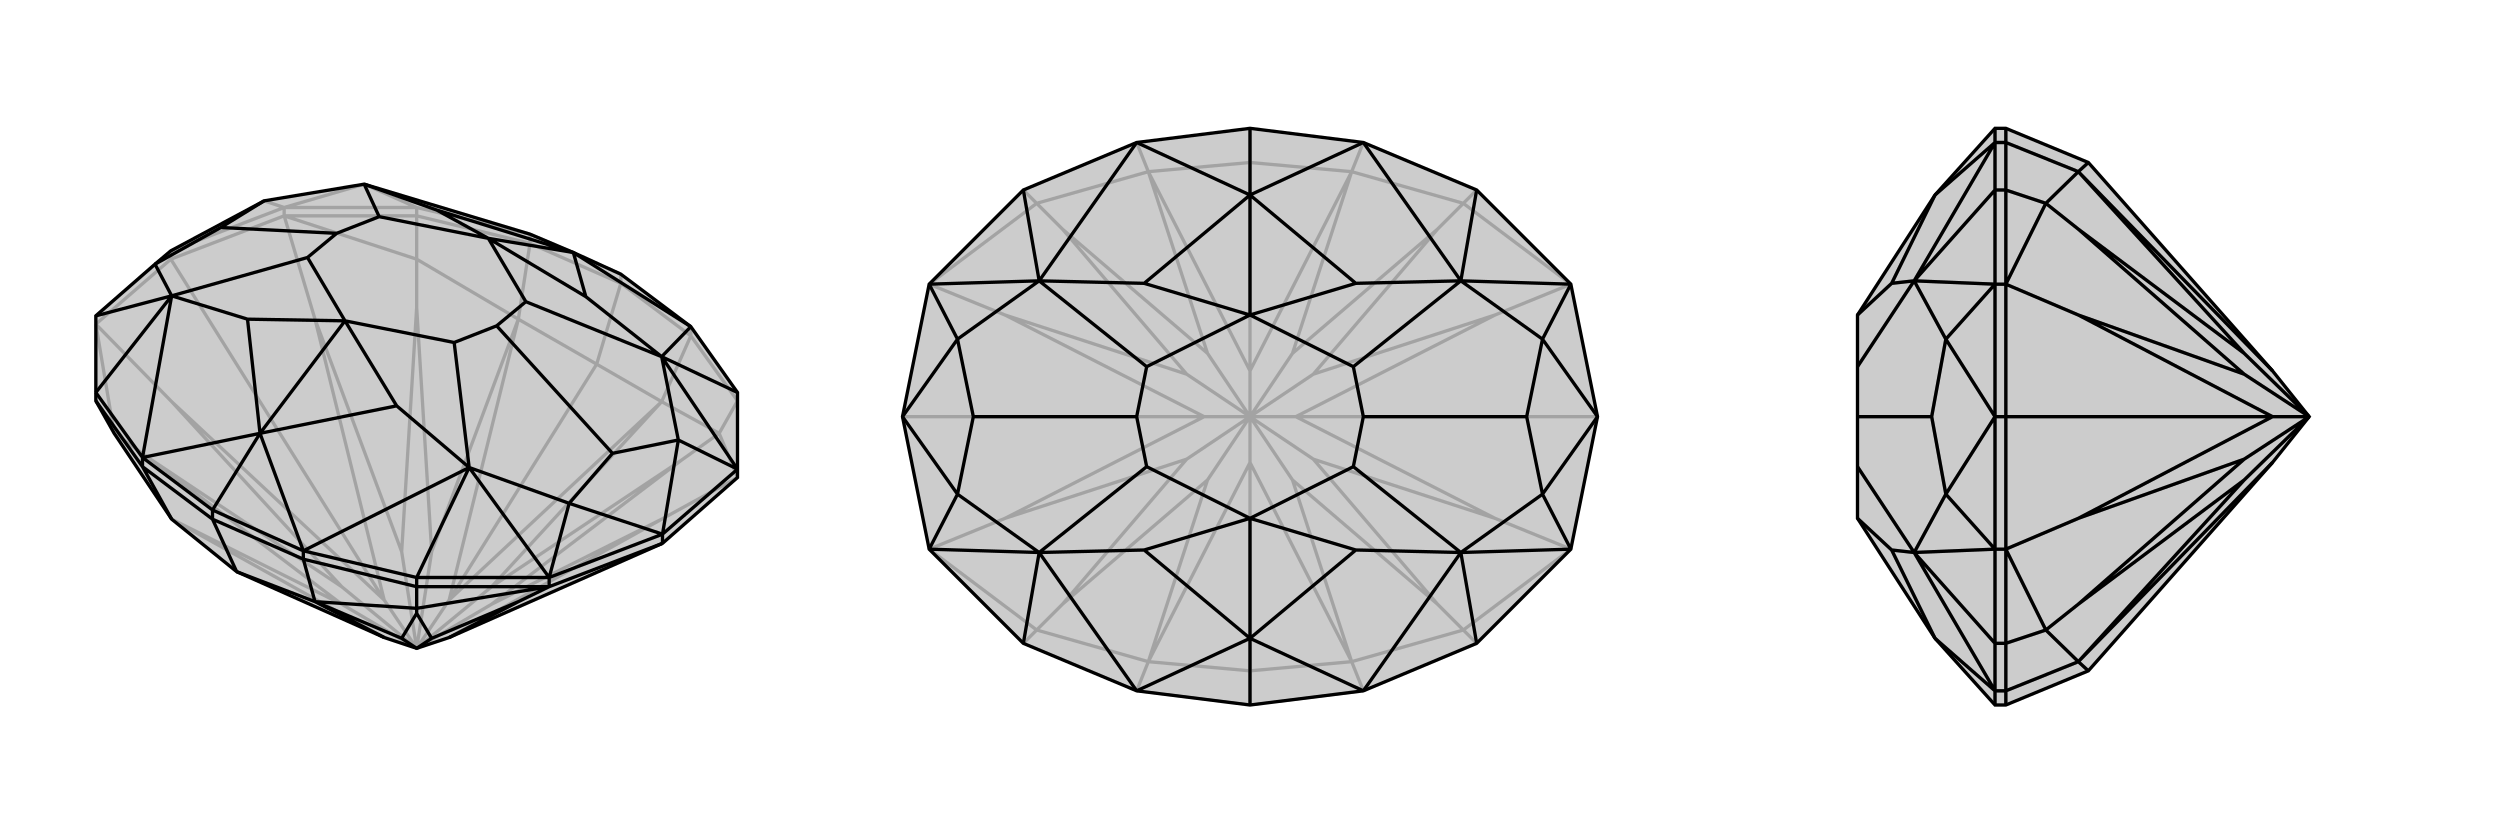
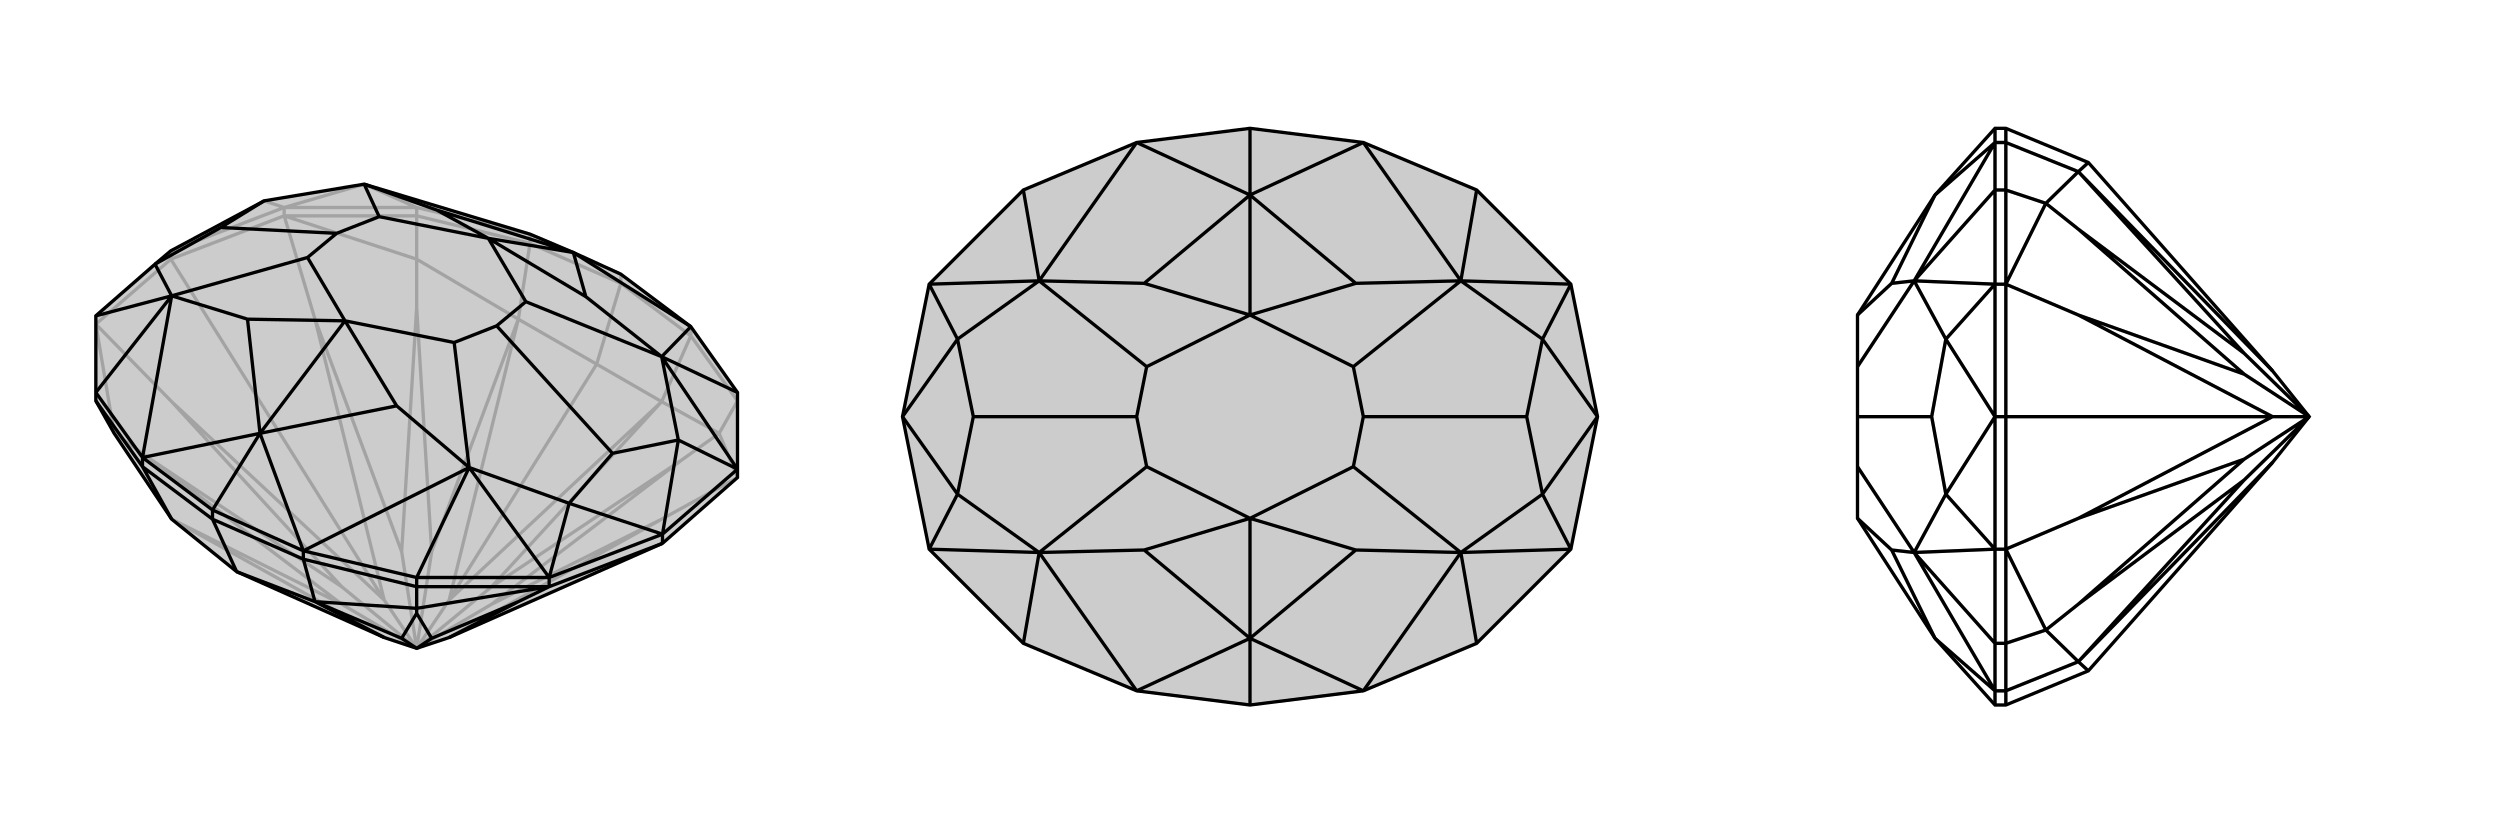
<svg xmlns="http://www.w3.org/2000/svg" viewBox="0 0 3000 1000">
  <g stroke="currentColor" stroke-width="4" fill="none" transform="translate(0 57)">
    <path fill="currentColor" stroke="none" fill-opacity=".2" d="M885,516L885,506L885,414L829,335L745,272L688,246L636,224L437,164L317,184L205,244L186,260L115,322L115,414L115,424L137,463L206,566L284,629L461,708L500,721L539,708L795,595z" />
    <path stroke-opacity=".2" d="M137,463L182,495M115,332L206,425M205,254L461,663M341,202L378,326M500,254L500,312M716,380L539,663M863,463L818,495M885,516L794,566M205,254L115,332M205,254L341,202M205,254L205,244M341,202L341,192M500,202L500,192M636,235L636,224M829,346L829,335M745,283L745,272M115,332L137,463M341,202L500,254M341,202L500,202M885,516L863,463M500,254L622,326M500,202L636,235M500,254L500,202M863,463L794,425M885,424L829,346M863,463L885,424M622,326L716,380M636,235L745,283M622,326L636,235M716,380L794,425M745,283L829,346M794,425L829,346M716,380L745,283M206,566L461,708M206,566L410,668M622,326L518,605M622,326L539,663M794,425L539,663M794,425L590,647M539,663L500,721M182,495L410,668M182,495L410,647M500,721L410,668M500,312L482,605M500,312L518,605M500,721L518,605M818,495L590,647M818,495L590,668M500,721L590,647M206,425L410,647M206,425L461,663M500,721L410,647M461,663L378,326M378,326L482,605M500,721L482,605M500,721L461,663M794,566L590,668M794,566L539,708M500,721L590,668M636,224L745,272M636,224L500,192M500,192L341,192M500,192L437,164M205,244L341,192M205,244L115,322M341,192L437,164M341,192L317,184" />
    <path d="M885,516L885,506L885,414L829,335L745,272L688,246L636,224L437,164L317,184L205,244L186,260L115,322L115,414L115,424L137,463L206,566L284,629L461,708L500,721L539,708L795,595z" />
    <path d="M659,647L622,665M500,673L500,679M795,595L659,647M795,595L795,584M659,647L659,636M500,647L500,636M171,503L171,492M364,614L364,604M255,566L255,555M659,647L500,673M659,647L500,647M115,424L171,503M500,673L378,665M500,647L364,614M500,673L500,647M171,503L255,566M206,566L171,503M284,629L378,665M255,566L364,614M378,665L364,614M284,629L255,566M378,665L482,709M378,665L461,708M500,679L518,709M500,679L482,709M500,721L482,709M539,708L622,665M622,665L518,709M500,721L518,709M364,604L255,555M255,555L171,492M255,555L312,463M364,604L500,636M171,492L115,414M500,636L659,636M500,636L563,504M885,414L794,371M115,414L206,298M795,584L659,636M795,584L885,506M795,584L683,547M795,584L814,471M115,322L206,298M659,636L563,504M659,636L683,547M885,506L794,371M885,506L814,471M171,492L312,463M171,492L206,298M364,604L312,463M364,604L563,504M829,335L688,246M829,335L794,371M312,463L476,430M688,246L703,299M688,246L524,195M688,246L586,229M312,463L297,326M312,463L414,328M683,547L735,487M683,547L563,504M814,471L735,487M814,471L794,371M735,487L596,334M317,184L265,216M186,260L265,216M186,260L206,298M265,216L404,223M563,504L476,430M476,430L414,328M563,504L545,354M794,371L703,299M703,299L586,229M794,371L631,305M437,164L524,195M524,195L586,229M437,164L455,203M206,298L297,326M297,326L414,328M206,298L369,252M596,334L545,354M596,334L631,305M404,223L455,203M404,223L369,252M414,328L545,354M586,229L631,305M586,229L455,203M414,328L369,252" />
  </g>
  <g stroke="currentColor" stroke-width="4" fill="none" transform="translate(1000 0)">
    <path fill="currentColor" stroke="none" fill-opacity=".2" d="M500,846L364,829L228,772L115,659L83,500L115,341L228,228L364,171L500,154L636,171L772,228L885,341L917,500L885,659L772,772L636,829z" />
-     <path stroke-opacity=".2" d="M244,756L275,725M115,659L206,622M83,500L445,500M115,341L206,378M244,244L275,275M500,195L500,445M756,244L725,275M885,341L794,378M917,500L555,500M885,659L794,622M756,756L725,725M500,805L500,555M115,659L244,756M115,341L244,244M885,341L756,244M885,659L756,756M244,756L378,794M244,756L228,772M244,244L378,206M244,244L228,228M756,244L622,206M756,244L772,228M756,756L622,794M756,756L772,772M378,794L500,805M378,794L364,829M378,206L500,195M378,206L364,171M500,195L622,206M622,206L636,171M500,195L500,154M500,805L622,794M622,794L636,829M500,805L500,846M378,794L500,555M378,794L449,576M378,206L449,424M378,206L500,445M622,206L500,445M622,206L551,424M500,445L500,500M622,794L551,576M622,794L500,555M500,555L500,500M275,725L449,576M275,725L424,551M500,500L449,576M275,275L424,449M275,275L449,424M500,500L449,424M725,275L551,424M725,275L576,449M500,500L551,424M725,725L576,551M725,725L551,576M500,500L551,576M206,622L424,551M206,622L445,500M500,500L424,551M445,500L206,378M206,378L424,449M500,500L424,449M500,500L445,500M794,378L576,449M794,378L555,500M500,500L576,449M555,500L794,622M794,622L576,551M500,500L576,551M500,500L555,500" />
    <path d="M500,846L364,829L228,772L115,659L83,500L115,341L228,228L364,171L500,154L636,171L772,228L885,341L917,500L885,659L772,772L636,829z" />
    <path d="M500,154L500,234M500,846L500,766M772,772L753,663M772,228L753,337M228,228L247,337M228,772L247,663M917,500L851,593M917,500L851,407M83,500L149,407M83,500L149,593M115,341L247,337M115,341L149,407M115,659L247,663M115,659L149,593M885,659L753,663M885,659L851,593M885,341L753,337M885,341L851,407M364,171L500,234M364,171L247,337M364,829L500,766M364,829L247,663M636,829L500,766M636,829L753,663M636,171L500,234M636,171L753,337M500,766L627,660M500,234L627,340M500,234L373,340M500,234L500,378M500,766L373,660M500,766L500,622M851,593L832,500M851,593L753,663M851,407L832,500M851,407L753,337M832,500L636,500M149,407L168,500M149,407L247,337M149,593L168,500M149,593L247,663M168,500L364,500M753,663L627,660M627,660L500,622M753,663L624,560M753,337L627,340M627,340L500,378M753,337L624,440M247,337L373,340M373,340L500,378M247,337L376,440M247,663L373,660M373,660L500,622M247,663L376,560M636,500L624,560M636,500L624,440M364,500L376,440M364,500L376,560M500,622L624,560M500,378L624,440M500,378L376,440M500,622L376,560" />
  </g>
  <g stroke="currentColor" stroke-width="4" fill="none" transform="translate(2000 0)">
-     <path fill="currentColor" stroke="none" fill-opacity=".2" d="M407,846L394,846L322,766L229,622L229,622L229,560L229,500L229,440L229,378L229,378L322,234L394,154L407,154L506,195L727,445L771,500L727,555L506,805z" />
    <path stroke-opacity=".2" d="M455,756L494,725M407,659L494,622M407,500L727,500M407,341L494,378M455,244L494,275M407,500L407,659M407,500L407,341M407,500L394,500M407,659L394,659M407,341L394,341M407,772L394,772M407,228L394,228M407,829L394,829M407,171L394,171M407,659L455,756M407,659L407,772M407,341L455,244M407,341L407,228M455,756L494,794M407,772L407,829M455,756L407,772M455,244L494,206M407,228L407,171M455,244L407,228M494,794L506,805M407,829L407,846M494,794L407,829M494,206L506,195M407,171L407,154M494,206L407,171M494,794L727,555M494,794L693,576M494,206L693,424M494,206L727,445M494,725L693,576M494,725L693,551M771,500L693,576M494,275L693,449M494,275L693,424M771,500L693,424M494,622L693,551M494,622L727,500M771,500L693,551M727,500L494,378M494,378L693,449M771,500L693,449M771,500L727,500M394,171L394,154M394,846L394,829M394,171L394,228M394,829L394,772M394,228L394,341M394,228L297,337M394,772L394,659M394,772L297,663M394,500L394,341M394,500L394,659M394,500L335,407M394,500L335,593M394,341L297,337M394,341L335,407M394,659L297,663M394,659L335,593M394,171L322,234M394,171L297,337M394,829L322,766M394,829L297,663M322,234L270,340M322,766L270,660M335,407L318,500M335,407L297,337M335,593L318,500M335,593L297,663M318,500L229,500M297,337L270,340M270,340L229,378M297,337L229,440M297,663L270,660M270,660L229,622M297,663L229,560" />
    <path d="M407,846L394,846L322,766L229,622L229,622L229,560L229,500L229,440L229,378L229,378L322,234L394,154L407,154L506,195L727,445L771,500L727,555L506,805z" />
    <path d="M455,244L494,275M407,341L494,378M407,500L727,500M407,659L494,622M455,756L494,725M407,500L407,341M407,500L407,659M407,500L394,500M407,341L394,341M407,659L394,659M407,228L394,228M407,772L394,772M407,171L394,171M407,829L394,829M407,341L455,244M407,341L407,228M407,659L455,756M407,659L407,772M455,244L494,206M407,228L407,171M455,244L407,228M455,756L494,794M407,772L407,829M455,756L407,772M506,195L494,206M407,154L407,171M494,206L407,171M506,805L494,794M407,846L407,829M494,794L407,829M494,206L727,445M494,206L693,424M494,794L693,576M494,794L727,555M494,275L693,424M494,275L693,449M771,500L693,424M494,725L693,551M494,725L693,576M771,500L693,576M494,378L693,449M494,378L727,500M771,500L693,449M727,500L494,622M494,622L693,551M771,500L693,551M771,500L727,500M394,829L394,846M394,171L394,154M394,829L394,772M394,171L394,228M394,772L394,659M394,772L297,663M394,228L394,341M394,228L297,337M394,500L394,659M394,500L394,341M394,500L335,593M394,500L335,407M394,659L297,663M394,659L335,593M394,341L297,337M394,341L335,407M394,829L322,766M394,829L297,663M394,171L322,234M394,171L297,337M322,766L270,660M322,234L270,340M335,593L318,500M335,593L297,663M335,407L318,500M335,407L297,337M318,500L229,500M297,663L270,660M270,660L229,622M297,663L229,560M297,337L270,340M270,340L229,378M297,337L229,440" />
  </g>
</svg>